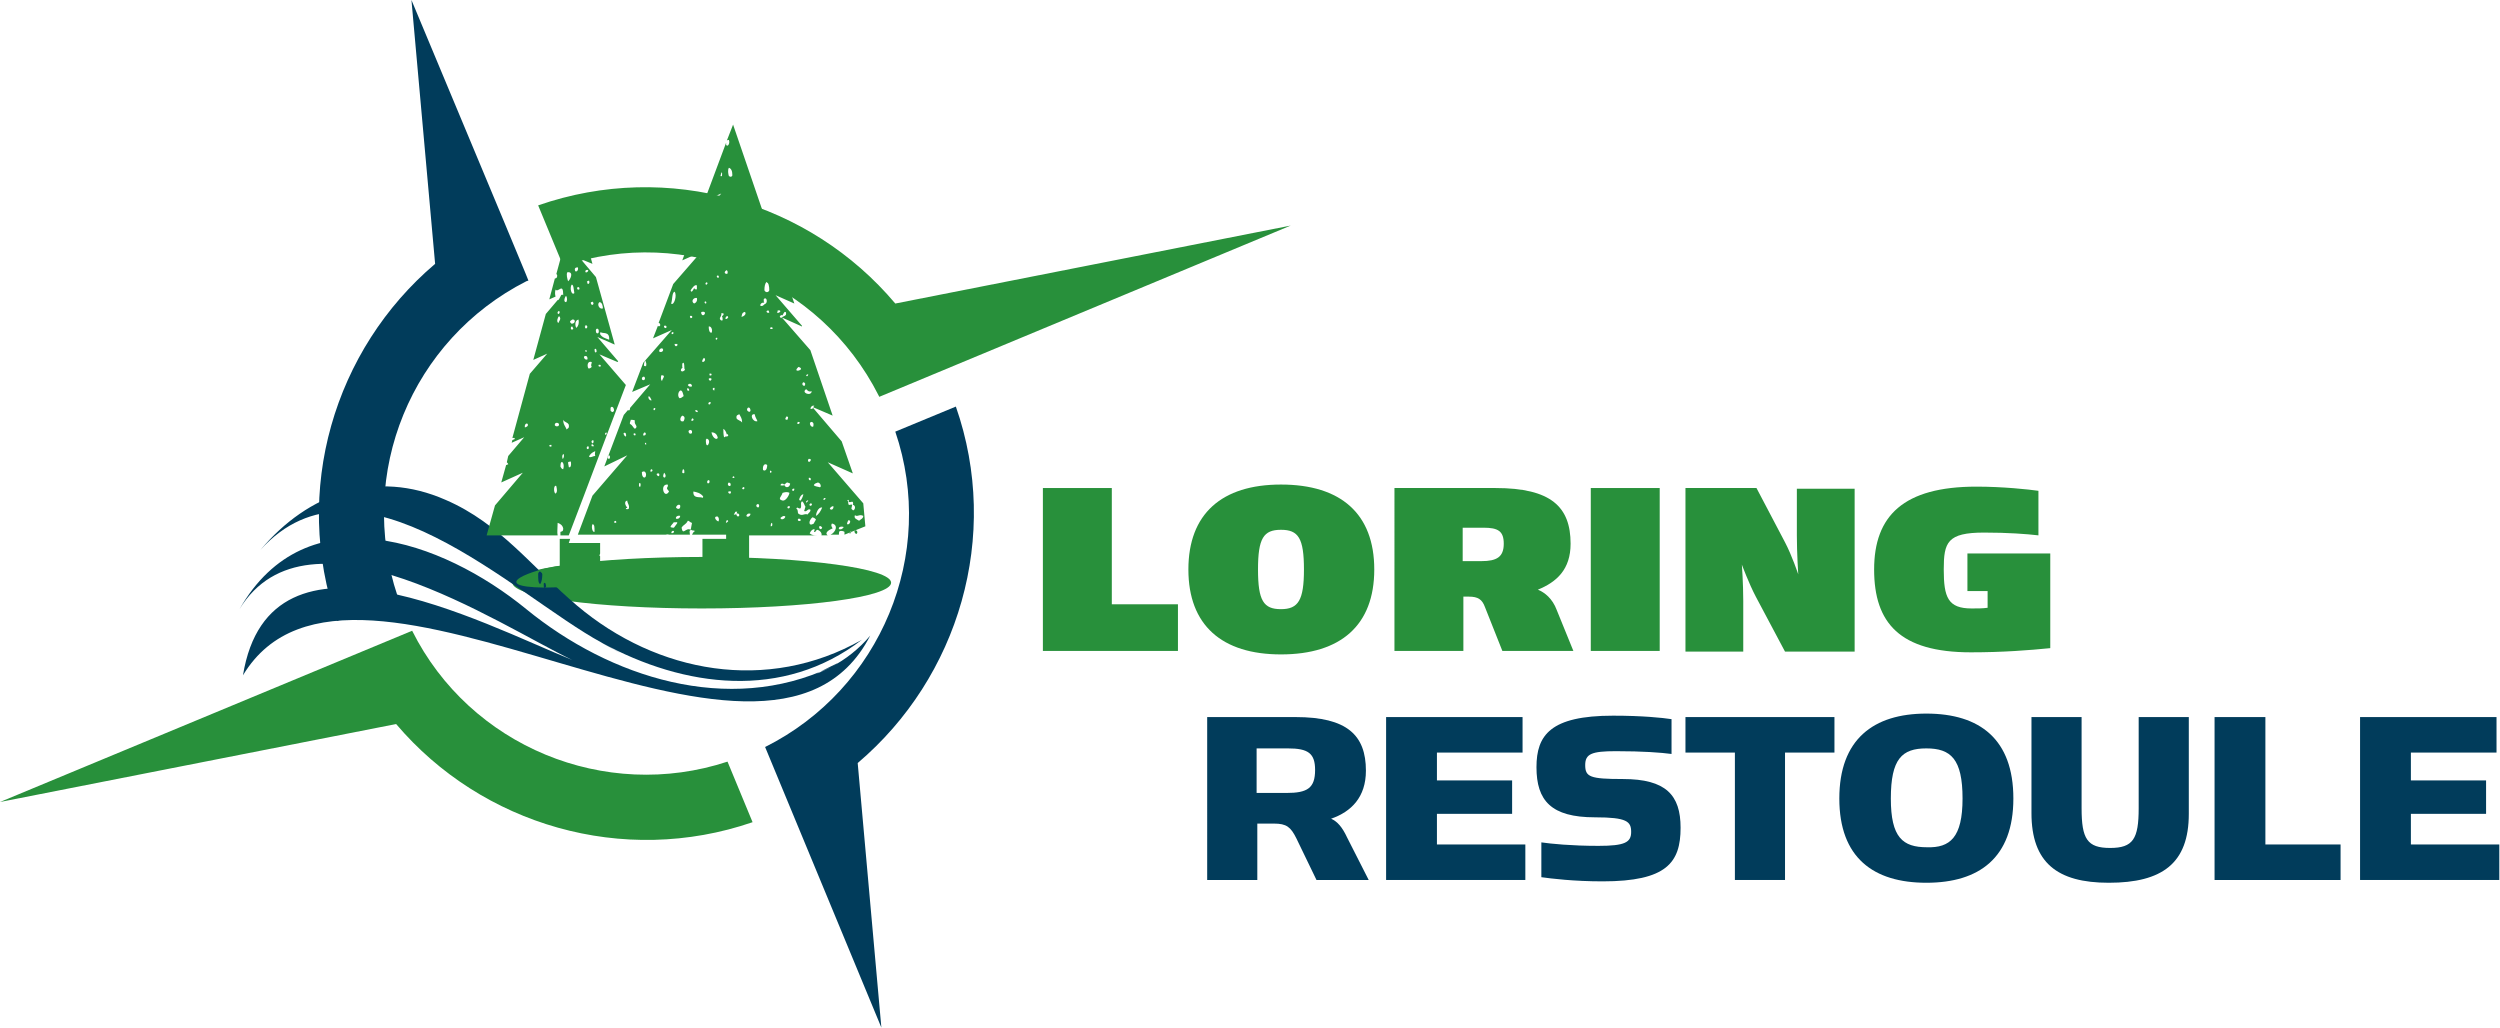
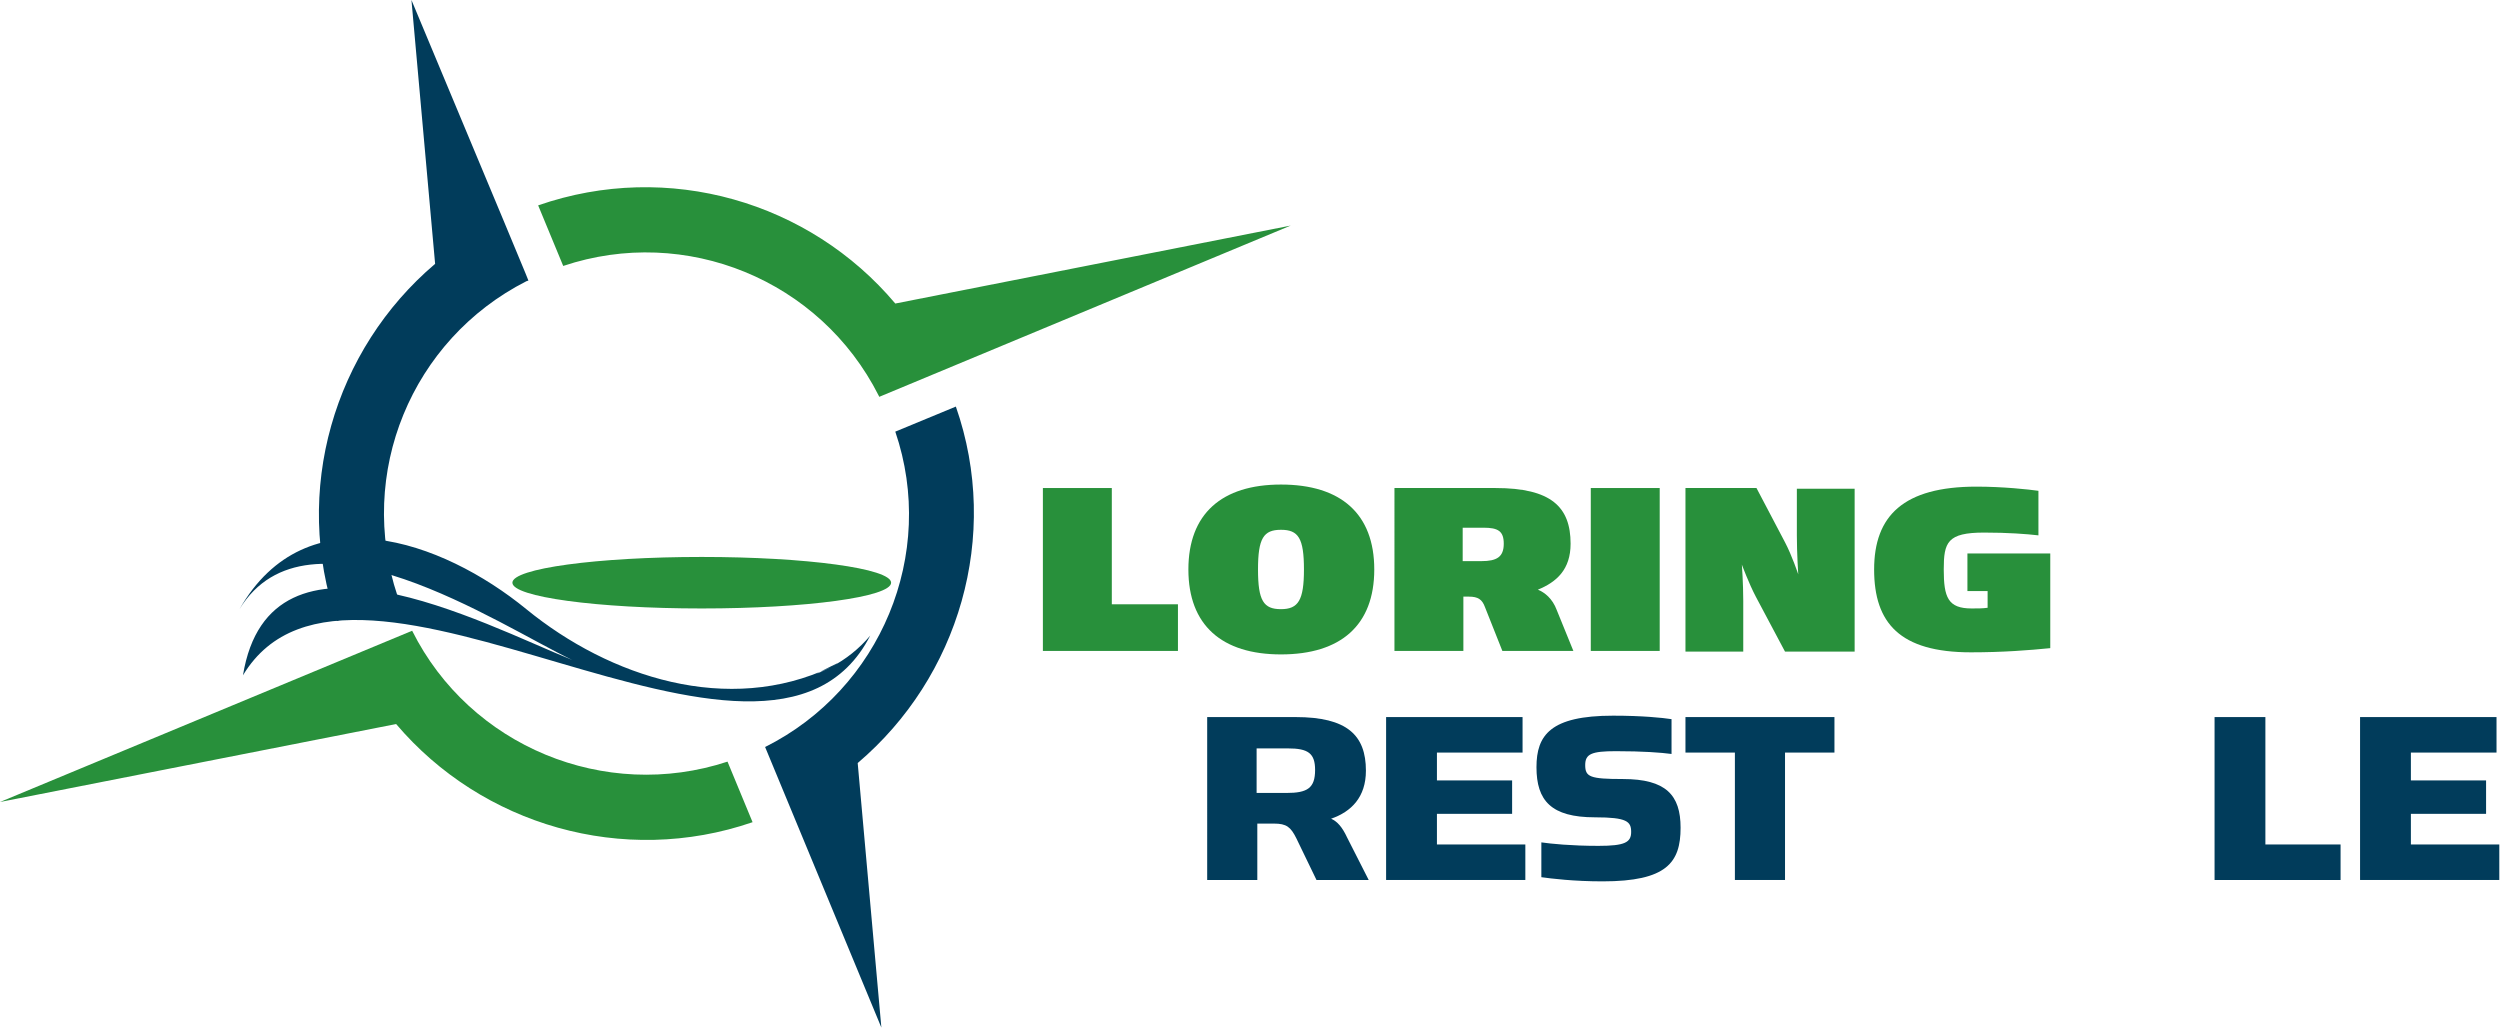
<svg xmlns="http://www.w3.org/2000/svg" version="1.1" id="logo" x="0px" y="0px" viewBox="0 0 359.1 147.6" style="enable-background:new 0 0 359.1 147.6;" xml:space="preserve">
  <style type="text/css">
	.st0{fill:#013C5B;}
	.st1{fill:#28903B;}
	.st2{fill-rule:evenodd;clip-rule:evenodd;fill:#28903B;}
</style>
  <g>
    <path class="st0" d="M72.3,31.6C72.3,31.6,72.3,31.6,72.3,31.6L59.1,0l3.4,37.9C48,50.2,41.9,70.5,48.4,89.2l8.7-3.6   C51.2,68,59.1,48.8,75.6,40.4l0.3-0.1l-0.4-1L72.3,31.6z" />
  </g>
  <path class="st1" d="M126.2,56.8l0.1,0.2l59.1-24.6l-56.8,11.2C116.3,29,96,23,77.3,29.5l3.6,8.7C98.5,32.3,117.8,40.2,126.2,56.8z" />
  <path class="st1" d="M59.2,90.6L59.2,90.6L59.2,90.6L0,115.2L56.9,104c12.3,14.5,32.6,20.5,51.2,14.1l-3.6-8.7  C86.9,115.2,67.5,107.2,59.2,90.6z" />
  <path class="st0" d="M109.9,107.3L109.9,107.3L109.9,107.3l16.7,40.3l-3.4-38c14.5-12.3,20.6-32.6,14.1-51.2l-8.7,3.6  C134.6,79.6,126.5,99,109.9,107.3z" />
  <g>
    <path class="st1" d="M149.8,70.1h9.9v16.7h9.5v6.7h-19.4V70.1z" />
    <path class="st1" d="M170.7,81.8c0-8,4.8-12.2,13.3-12.2c8.6,0,13.4,4.2,13.4,12.2c0,8-4.8,12.2-13.4,12.2   C175.5,94,170.7,89.8,170.7,81.8z M187.3,81.8c0-4.5-0.8-5.7-3.3-5.7s-3.3,1.2-3.3,5.7c0,4.5,0.8,5.7,3.3,5.7   S187.3,86.2,187.3,81.8z" />
    <path class="st1" d="M223.6,87.6l2.4,5.9h-10.2l-2.5-6.3c-0.4-1.1-1-1.5-2.3-1.5c0,0-0.8,0-0.8,0v7.8h-9.9V70.1h14.5   c8,0,10.8,2.7,10.8,8c0,3.7-2,5.5-4.7,6.6C221.9,85.1,223,86,223.6,87.6z M212.8,80.6c2.2,0,3.2-0.6,3.2-2.5c0-1.8-0.8-2.3-2.9-2.3   h-3v4.8H212.8z" />
    <path class="st1" d="M228.5,70.1h9.9v23.4h-9.9V70.1z" />
    <path class="st1" d="M242.2,70.1h10.1l4.1,7.8c1,1.9,1.9,4.6,1.9,4.6s-0.2-3-0.2-5.6v-6.7h8.3v23.4h-10l-4.2-7.9   c-1-1.9-2-4.6-2-4.6s0.2,2.7,0.2,5.2v7.3h-8.3V70.1z" />
    <path class="st1" d="M269.2,81.8c0-7.7,4.2-11.9,14.7-11.9c3.8,0,7.5,0.4,8.9,0.6v6.4c-1.7-0.2-4.4-0.4-7.8-0.4   c-5.3,0-5.8,1.4-5.8,5.3c0,4,0.6,5.6,4,5.6c0.9,0,1.6,0,2.3-0.1v-2.4h-2.9v-5.4h11.9v13.6c-3,0.3-6.8,0.6-11.4,0.6   C272.9,93.7,269.2,89.5,269.2,81.8z" />
  </g>
  <g>
    <path class="st0" d="M193.5,120.3l3.1,6.1h-7.5l-2.9-6c-0.8-1.6-1.4-2.1-3.2-2.1h-2.4v8.1h-7.2V103h12.7c7.4,0,10.1,2.6,10.1,7.7   c0,3.8-2.1,5.9-5,6.9C192.1,118,192.8,118.8,193.5,120.3z M184.8,113.9c3,0,4.1-0.7,4.1-3.3c0-2.4-1-3.1-3.9-3.1h-4.5v6.4H184.8z" />
    <path class="st0" d="M199.1,103h19.6v5.1h-12.3v4h10.8v4.8h-10.8v4.4h12.7v5.1h-20V103z" />
    <path class="st0" d="M221.4,126v-5c1.4,0.2,4.3,0.5,8.2,0.5c3.8,0,4.7-0.5,4.7-2c0-1.5-0.6-2.1-5.2-2.1c-6.3,0-8.4-2.4-8.4-7.2   c0-4.6,2-7.4,11-7.4c4.2,0,7.1,0.3,8.4,0.5v5c-1.5-0.2-4.1-0.4-8-0.4c-3.5,0-4.4,0.4-4.4,2c0,1.7,0.7,2,5.4,2c6.2,0,8.3,2.3,8.3,7   c0,5-2,7.7-11.2,7.7C226.1,126.6,222.8,126.2,221.4,126z" />
    <path class="st0" d="M249.2,108.1h-7.1V103h21.4v5.1h-7.1v18.3h-7.2V108.1z" />
-     <path class="st0" d="M264.2,114.7c0-8.5,4.9-12.2,12.5-12.2c7.7,0,12.5,3.7,12.5,12.2c0,8.5-4.9,12.1-12.5,12.1   C269.1,126.8,264.2,123.2,264.2,114.7z M281.9,114.7c0-5.7-1.7-7.2-5.2-7.2c-3.5,0-5.1,1.5-5.1,7.2c0,5.6,1.7,7,5.2,7   C280.1,121.8,281.9,120.3,281.9,114.7z" />
-     <path class="st0" d="M291.8,116.8V103h7.2v13.1c0,4.4,0.8,5.7,4.1,5.7c3.3,0,4.1-1.3,4.1-5.7V103h7.2v13.9c0,7.1-3.8,9.9-11.5,9.9   C295.5,126.8,291.8,123.9,291.8,116.8z" />
    <path class="st0" d="M318.2,103h7.2v18.3h10.8v5.1h-18.1V103z" />
    <path class="st0" d="M339,103h19.6v5.1h-12.3v4h10.8v4.8h-10.8v4.4h12.7v5.1h-20V103z" />
  </g>
  <ellipse class="st2" cx="100.8" cy="83.7" rx="27.2" ry="3.7" />
  <g>
-     <path class="st0" d="M86.4,92.3c11.9,6.5,26.1,8.3,37.4-0.4c-13.6,7.7-29.4,4.8-40.9-4.9c-6.4-5.4-11-11.8-18.9-15.2   c-10-4.4-19.7-1-26.6,7.2C51.6,63.2,73.9,85.5,86.4,92.3C92.4,95.6,86.3,92.3,86.4,92.3z" />
    <path class="st0" d="M119.4,95.8c-14.8,7-31.8,1.5-43.8-8.3c-12.1-9.9-31.6-16.8-41.2,0c9.9-16.2,37.3,2.3,47.8,7.3   c-12.9-5.2-43.4-21.6-47.3,2.2c15.8-26.2,75.2,23.3,90.1-5.7C123.4,93.2,121.5,94.7,119.4,95.8C113.2,98.8,123.2,93.7,119.4,95.8z" />
  </g>
-   <path class="st2" d="M82.9,30l2.2,7.9l-1.7-0.7l2.2,2.6l2.7,9.7l-2.5-1.1l3,3.5c0,0-0.1,0.1-0.1,0.1l0,0l-2.6-1.1l3.8,4.4l0,0  c-3.6,9.4-4.9,13-8.2,21.6h-1.2c0-0.1,0-0.3,0-0.5c0.2-0.1,0.4,0,0.4-0.5c-0.1-0.5-0.5-0.7-0.8-0.8c0,0.7-0.1,1.4,0,1.8H69.9  l1.2-4.3l4-4.7L72,69.3l0.7-2.5c0.1,0,0.2-0.1,0.3-0.1c0-0.1-0.1-0.2-0.2-0.3l0.2-0.9l2.3-2.7l-1.8,0.8l0.1-0.4  c0.1,0,0.2-0.1,0.3-0.1c0-0.1,0.1-0.1,0-0.2c-0.1,0-0.2,0-0.3,0l2.5-9.2l2.5-2.9l-2,0.9l1.8-6.6l1.7-2c0,0,0.1,0,0.1,0  c0.1-0.1,0.2-0.3,0.3-0.5l0.1-0.2c0.1-0.1,0.2-0.1,0.3,0c0-1.9-0.7-0.3-1.1-0.8c-0.1,0.3-0.1,0.7,0,1l-0.9,0.4l0.8-3  c0.3,0,0.4-0.3,0.3-0.6c0,0-0.1,0-0.1,0l2.2-8.1c0.1,0.1,0.2,0.1,0.3,0.1c0.1-0.2,0.1-0.7-0.1-0.9L82.9,30L82.9,30z M89,52.1  L89,52.1L89,52.1L89,52.1L89,52.1z M92.6,62.1c0.2,0.1,0.2,0.2,0.1,0.4c-0.1,0-0.1,0-0.2,0.1C92.3,62.5,92.4,62.2,92.6,62.1  L92.6,62.1z M105,29.3c0-0.1-0.1-0.3,0-0.4C105.2,28.8,105.4,29.3,105,29.3L105,29.3z M110.5,44.9c-0.2,0.1-0.4,0-0.4-0.2  c0.1-0.1,0.1-0.1,0.3-0.1C110.4,44.6,110.5,44.8,110.5,44.9L110.5,44.9z M104.9,37.6C105.7,36.9,105.5,38.4,104.9,37.6L104.9,37.6  L104.9,37.6z M106.5,45.5c0.1-0.2,0-0.6,0.5-0.7C107.3,45.1,106.8,45.5,106.5,45.5L106.5,45.5z M104.5,39.3c-0.2,0.1-0.3,0-0.4-0.1  c0-0.2,0.1-0.3,0.3-0.4C104.6,39,104.5,39.2,104.5,39.3L104.5,39.3z M108.8,60.5c-0.7,0.2-1.2-1.1-0.4-1  C108.5,60,108.7,60.2,108.8,60.5L108.8,60.5z M103.2,39.6c0.1,0.2,0.1,0.3-0.1,0.3C102.9,39.8,102.9,39.5,103.2,39.6L103.2,39.6z   M104.6,45.6c-0.1,0.1-0.2,0.3-0.4,0.2c0-0.2,0.1-0.4,0.3-0.4C104.5,45.4,104.6,45.5,104.6,45.6L104.6,45.6z M103.9,45  c0.1,0.2,0,0.3-0.2,0.4c0.1,0.2,0.1,0.4,0.1,0.6c-0.2,0.1-0.3,0-0.4-0.2c0-0.3,0.3-0.4,0.2-0.8C103.7,45,103.8,45,103.9,45L103.9,45  z M101.8,36.4c-0.4,0.2-0.8,0.1-0.8-0.4c0.1-0.1,0.2-0.2,0.4-0.2C101.6,35.9,101.7,36.2,101.8,36.4L101.8,36.4z M100.7,36.8  c0,0.1,0,0.2-0.2,0.3C100.4,36.9,100.5,36.8,100.7,36.8L100.7,36.8z M101.6,40.6c0.1,0.2-0.1,0.2-0.1,0.3c-0.2,0-0.2-0.2-0.1-0.3  C101.4,40.5,101.5,40.6,101.6,40.6L101.6,40.6z M103,48.5c0.1,0.1,0,0.3-0.1,0.3C102.7,48.7,102.8,48.5,103,48.5L103,48.5z   M101.4,43.3c0.1,0.2,0.1,0.3-0.1,0.3C101.2,43.5,101.1,43.3,101.4,43.3L101.4,43.3z M100.8,44.8c1-0.2,0.1,1.1-0.1,0.1  C100.7,44.9,100.8,44.8,100.8,44.8L100.8,44.8z M100.1,42.8c0.1,0.4-0.1,0.7-0.4,0.8C99.2,43.3,99.6,42.7,100.1,42.8L100.1,42.8z   M104.6,62.6c-0.1,0.1-0.2,0.1-0.4,0.1c-0.1,0.1-0.1,0.1-0.2,0.1c-0.1-0.4-0.1-0.9-0.1-1.2c0.2,0.1,0.4,0.4,0.5,0.8  C104.5,62.3,104.6,62.4,104.6,62.6L104.6,62.6z M102.2,53.7c0,0.1,0,0.1,0,0.2c-0.1,0-0.2,0-0.2,0.1c-0.1-0.1-0.1-0.3-0.1-0.3  C102,53.6,102.1,53.7,102.2,53.7L102.2,53.7z M102.2,54.4c0,0.1,0,0.2-0.2,0.3c-0.1-0.1-0.2-0.1-0.2-0.3  C101.9,54.3,102.1,54.3,102.2,54.4L102.2,54.4z M100.9,52c-0.1-0.3,0.1-0.4,0.2-0.6C101.4,51.5,101.3,52,100.9,52L100.9,52z   M99.4,45.4c0.1,0.2,0,0.3-0.2,0.3c-0.1-0.1-0.1-0.3-0.1-0.3C99.3,45.3,99.3,45.4,99.4,45.4L99.4,45.4z M99.4,55.5  c-0.3,0.1-0.5,0-0.6-0.2C99,55,99.4,55.1,99.4,55.5L99.4,55.5z M100.2,59.2c-0.2,0-0.4-0.1-0.3-0.3C100.1,58.9,100.3,59,100.2,59.2  L100.2,59.2z M98.3,52.8c0,0.1,0,0.2,0.1,0.3c-0.1,0.2-0.5,0.4-0.6,0.1c0-0.2,0.1-0.3,0.3-0.4H98c0-0.2,0-0.4,0-0.6  c0.1,0,0.1-0.1,0.2-0.1C98.3,52.3,98.3,52.7,98.3,52.8C98.3,52.8,98.3,52.8,98.3,52.8L98.3,52.8z M99,56.1c-0.3,0.1-0.3-0.1-0.3-0.3  C98.9,55.7,99,55.9,99,56.1L99,56.1z M97.3,49.4c0,0.1,0,0.1,0,0.2c-0.1,0.2-0.4,0.2-0.4-0.2C97.1,49.4,97.2,49.4,97.3,49.4  L97.3,49.4z M96.7,47.7c0.1,0.2,0,0.3-0.2,0.3C96.4,47.8,96.5,47.7,96.7,47.7L96.7,47.7z M99.3,60.4c-0.1-0.1,0.1-0.1,0.1-0.3  C99.8,60.1,99.6,60.6,99.3,60.4L99.3,60.4z M98.2,56.9c-0.2,0.1-0.3,0.3-0.6,0.3c-0.3-0.3-0.2-0.9,0.1-1.1  C98,56,98.1,56.5,98.2,56.9L98.2,56.9z M95.7,47.1c-0.2,0.1-0.4-0.1-0.3-0.3C95.7,46.7,95.8,46.9,95.7,47.1L95.7,47.1z M94.7,50.5  c-0.1-0.3,0.3-0.6,0.5-0.4C95.4,50.4,95,50.7,94.7,50.5L94.7,50.5z M95.1,54.7c-0.2,0-0.2-0.6-0.1-0.8  C95.7,53.9,95.2,54.3,95.1,54.7L95.1,54.7z M94.1,58.6c0.1,0.2-0.1,0.4-0.2,0.3C93.8,58.7,93.9,58.6,94.1,58.6L94.1,58.6z   M93.6,57.5c-0.3,0.1-0.6-0.4-0.4-0.6C93.4,57,93.5,57.3,93.6,57.5L93.6,57.5z M92.5,54.6c-0.4,0.1-0.4-0.5,0-0.5  C92.7,54.2,92.7,54.5,92.5,54.6L92.5,54.6z M94.6,68.4c-0.2,0-0.2-0.2-0.3-0.3c0.1-0.1,0.1-0.1,0.3-0.1C94.7,68,94.8,68.3,94.6,68.4  L94.6,68.4z M92.8,63.6c0,0.1,0,0.2,0.1,0.2c-0.1,0-0.2,0-0.2,0.1C92.6,63.7,92.6,63.6,92.8,63.6L92.8,63.6z M91.2,61.6  c-0.3-0.2-0.3-0.5-0.7-0.7c-0.1-0.2,0.1-0.4,0.1-0.6c0.2,0,0.4,0,0.6,0.1C91,61,91.8,61.2,91.2,61.6L91.2,61.6z M91.3,62.5  c-0.2,0.1-0.3,0-0.3-0.2C91.2,62.2,91.3,62.2,91.3,62.5L91.3,62.5z M86.6,44.3c-0.5,0.2-0.9-0.6-0.5-0.9  C86.5,43.4,86.6,44,86.6,44.3L86.6,44.3z M84.5,38.8c0,0.2-0.2,0.4-0.4,0.3C84,38.8,84.3,38.7,84.5,38.8L84.5,38.8z M89.9,62.7  c-0.2,0-0.4-0.4-0.3-0.5C89.9,62,90,62.5,89.9,62.7L89.9,62.7z M83.1,33.8c-0.1,0.1-0.2,0-0.2,0c0.1-0.1,0-0.2,0.1-0.2  C83,33.6,83,33.7,83.1,33.8L83.1,33.8z M84.6,40.3c0.1,0.2,0.1,0.4-0.1,0.5c0-0.1-0.1,0-0.1,0c0-0.1,0-0.2-0.1-0.3  C84.3,40.4,84.4,40.4,84.6,40.3L84.6,40.3z M85.1,43.8c-0.2,0-0.3-0.3-0.2-0.4c0.1,0,0.2,0,0.2-0.1C85.3,43.5,85.3,43.7,85.1,43.8  L85.1,43.8z M86,52.4c0.1,0,0.1,0,0.2,0C86.6,52.7,85.8,52.8,86,52.4L86,52.4z M82.7,39c0,0-0.1-0.1-0.1-0.1c-0.1-0.3,0-0.5,0.4-0.5  C83.1,38.6,83,39,82.7,39L82.7,39z M83.2,41.3c0,0.1,0,0.2,0.1,0.2c-0.1,0-0.1,0-0.1,0.1c-0.2,0-0.3,0-0.3-0.2  C82.9,41.2,83.1,41.2,83.2,41.3L83.2,41.3z M84,46.9c0.1,0,0.1-0.1,0.1-0.2C84.7,46.8,84.1,47.6,84,46.9L84,46.9z M85,52  c0,0.3-0.2,0.4,0,0.7c-0.1,0.1-0.3,0.3-0.5,0.2C84.3,52.5,84.4,51.8,85,52L85,52z M81.6,40.4c-0.1-0.3-0.3-1-0.1-1.3  C82.5,39,81.9,40.2,81.6,40.4L81.6,40.4z M87.1,62.4c-0.1,0.1-0.2,0-0.2,0c0-0.1,0-0.2,0.2-0.3C87.1,62.2,87.2,62.3,87.1,62.4  L87.1,62.4z M84.3,50.5c-0.1,0-0.1,0-0.2,0c-0.1-0.1,0-0.2,0-0.2C84.3,50.3,84.3,50.4,84.3,50.5L84.3,50.5z M84.4,51.6  c-0.3,0.2-0.6-0.2-0.5-0.4C84.3,51,84.4,51.3,84.4,51.6L84.4,51.6z M83.1,45.9c0.1,0.5,0,0.9-0.3,1.2C82.6,46.9,82.5,46,83.1,45.9  L83.1,45.9z M82.1,46.5c-0.1-0.1-0.1-0.1-0.2-0.2c-0.1-0.2,0.2-0.3,0.3-0.4C82.7,45.8,82.7,46.5,82.1,46.5L82.1,46.5z M81.3,43.4  c-0.4,0-0.2-0.7,0-0.9C81.5,42.7,81.5,43.3,81.3,43.4L81.3,43.4z M82.3,47.3c-0.2,0.1-0.3,0-0.3-0.1c0-0.2,0-0.3,0.2-0.3  C82.3,47.1,82.4,47.2,82.3,47.3L82.3,47.3z M85.2,63.2c0.1,0.2,0.1,0.4-0.1,0.5C84.9,63.5,84.9,63.3,85.2,63.2L85.2,63.2z   M85.3,64.1c-0.1,0-0.2,0-0.3,0c-0.1-0.2,0-0.2,0-0.3C85.2,63.8,85.3,64,85.3,64.1L85.3,64.1z M85.5,64.8c0,0.2-0.1,0.4,0,0.7  c-0.4,0-0.6,0.3-0.9,0.1C84.7,65.3,85,65,85.5,64.8L85.5,64.8z M80.2,45.1c-0.2-0.1-0.1-0.3,0-0.4C80.5,44.6,80.4,45.1,80.2,45.1  L80.2,45.1z M80.2,46.4c-0.3-0.2-0.1-0.8,0.1-1C80.7,45.8,80.3,46.1,80.2,46.4L80.2,46.4z M84.5,64.5c-0.3,0.1-0.3-0.4,0-0.4  C84.6,64.2,84.6,64.4,84.5,64.5L84.5,64.5z M80.2,61.2c-0.3,0.1-0.4,0-0.5-0.1C79.6,60.5,80.6,60.7,80.2,61.2L80.2,61.2z M79.2,63.9  c0,0.1,0,0.2,0.1,0.2c-0.1,0-0.2,0-0.3,0.1c0-0.1-0.1-0.1-0.1-0.2C78.9,63.9,79.1,63.9,79.2,63.9L79.2,63.9z M75.8,60.9  c0.1,0.3-0.1,0.4-0.4,0.5C75.3,61,75.6,60.7,75.8,60.9L75.8,60.9z M98,59.7c0.4,0.1,0.4,0.4,0.2,0.8C97.6,60.7,97.6,60,98,59.7  L98,59.7z M102.6,55.7c0.1,0.1,0,0.2,0,0.4C102.3,56,102.3,55.7,102.6,55.7L102.6,55.7z M102.1,57.8c0,0.1-0.1,0.3-0.2,0.3  C101.6,58.1,101.8,57.6,102.1,57.8L102.1,57.8z M88.2,75c0.1-0.3,0.4-0.2,0.3,0.1C88.4,75.1,88.2,75.1,88.2,75L88.2,75z M90.1,71.9  c0,0.4,0.4,0.7,0.2,1.2c-0.1,0-0.2,0.1-0.4,0c0-0.2,0.2-0.1,0.2-0.2C89.8,72.6,89.6,72,90.1,71.9L90.1,71.9z M93.5,67.4  c0.4,0,0.2,0.5-0.1,0.3C93.4,67.6,93.5,67.5,93.5,67.4L93.5,67.4z M95.4,67.9c0.2,0.2,0.3,0.5,0.1,0.7  C95.1,68.6,95.3,68.1,95.4,67.9L95.4,67.9z M95.9,69.6c0.1,0.2,0,0.3-0.1,0.5c0,0.2,0.2,0.3,0.3,0.5C95.4,71.8,94.7,69.5,95.9,69.6  L95.9,69.6z M93,81.1c0.1,0.2-0.1,0.5-0.1,0.7C92,82.1,92.2,80.7,93,81.1L93,81.1z M96.3,75.7c0.1-0.3,0.3-0.4,0.5-0.7  c0.2,0.1,0.4-0.1,0.5,0.1c-0.1,0.2-0.3,0.4-0.5,0.7C96.7,75.8,96.5,75.8,96.3,75.7L96.3,75.7z M97.7,74.1c0,0.3-0.3,0.5-0.6,0.4  C97,74.2,97.4,74,97.7,74.1L97.7,74.1z M94.3,81.5c0-0.1,0.1-0.1,0.1-0.2c0.3,0.2,0.1,0.3,0.5,0.4c0,0.2,0,0.2-0.2,0.2  C94.6,81.8,94.6,81.6,94.3,81.5L94.3,81.5z M110,43.6c-0.3,0.1-0.4,0.5-0.8,0.3c0-0.3,0.3-0.5,0.6-0.4c-0.1-0.1-0.1-0.2-0.1-0.5  c0.1-0.2,0.3-0.2,0.4,0C110.2,43.3,110.1,43.5,110,43.6C110.1,43.6,110.1,43.6,110,43.6L110,43.6L110,43.6z M96.8,76.3  c0.1,0.2-0.2,0.3-0.3,0.3C96.3,76.5,96.6,76.1,96.8,76.3L96.8,76.3z M95.3,81.3c0-0.2,0.1-0.2,0.3-0.2  C95.7,81.3,95.5,81.4,95.3,81.3L95.3,81.3z M96.1,83.5c0-0.1,0-0.1,0.1-0.2c0.2,0.1,0.3,0.2,0.2,0.4C96.2,83.7,96.1,83.6,96.1,83.5  L96.1,83.5z M110.6,47.2c0-0.1,0.1-0.1,0.1-0.2c0.2,0,0.1,0,0.3,0.1C111,47.3,110.8,47.3,110.6,47.2L110.6,47.2z M111.7,44.6  c0.1,0,0.3-0.1,0.4,0.1c-0.1,0.2-0.3,0.3-0.5,0.2C111.7,44.8,111.7,44.7,111.7,44.6L111.7,44.6z M112,45.5c0.1-0.2,0.2-0.3,0.4-0.2  c0.1-0.2,0.2-0.4,0.3-0.5c0.3,0,0.2,0.2,0.2,0.4c-0.2,0.3-0.5,0.2-0.7,0.5C112.1,45.6,112,45.5,112,45.5L112,45.5z M98.9,82.5  c0.1-0.4,0.8-0.2,0.9,0.1C99.7,83.1,98.9,82.8,98.9,82.5L98.9,82.5z M103.1,74.2c0.2,0.2,0.2,0.5,0.1,0.7  C102.8,74.8,102.4,74.1,103.1,74.2L103.1,74.2z M104.7,69.3c0.3,0.1,0.3,0.3,0.2,0.5C104.6,69.9,104.4,69.5,104.7,69.3L104.7,69.3z   M105.2,68.6c0-0.1,0.1-0.1,0.1-0.2c0.1,0,0.1,0.1,0.2,0.1C105.5,68.7,105.4,68.7,105.2,68.6L105.2,68.6z M105,70.6  C105,71.4,104.1,70.4,105,70.6L105,70.6L105,70.6z M104.3,75.1c-0.1-0.1,0.1-0.3,0.1-0.4C104.8,74.8,104.5,75,104.3,75.1L104.3,75.1  z M106.6,70.2c0.1-0.2,0.1-0.3,0.3-0.2C107,70.2,106.8,70.4,106.6,70.2L106.6,70.2z M105.6,73.5c0.2,0.1,0.2-0.1,0.3,0  c-0.1,0.1,0,0.2-0.1,0.3c0.3-0.2,0.6,0.3,0.2,0.4c-0.2-0.1-0.2-0.2-0.2-0.3c-0.2-0.1-0.2,0.1-0.4,0  C105.5,73.8,105.6,73.6,105.6,73.5L105.6,73.5z M114.7,52.7C115.9,53.1,113.6,53.7,114.7,52.7L114.7,52.7L114.7,52.7z M107.2,74.1  c0.1-0.3,0.3-0.4,0.6-0.3C107.8,74.1,107.4,74.4,107.2,74.1L107.2,74.1z M113,59.8c0.1,0,0.1,0.1,0.2,0.1c0,0.1,0,0.2-0.1,0.4  c-0.1,0-0.2,0-0.3-0.1C112.8,60.1,112.9,59.9,113,59.8L113,59.8z M115.4,54.9c0.3,0.1,0.3,0.2,0.2,0.5  C115.3,55.5,115.1,55.1,115.4,54.9L115.4,54.9z M116.1,53.8c-0.1,0.2-0.1,0.3-0.3,0.2C115.8,53.9,115.9,53.7,116.1,53.8L116.1,53.8z   M108.9,72.4c0.2,0.1,0.2,0.4,0,0.5C108.5,72.8,108.6,72.4,108.9,72.4L108.9,72.4z M115.8,55.9c0.3,0.3,0.4,0.4,0.8,0.3  C116.5,57,115,56.4,115.8,55.9L115.8,55.9z M106.3,80.6c0.1,0,0.1,0.1,0.2,0.1c0,0.1,0,0.2-0.1,0.4c-0.1,0-0.2,0-0.3-0.1  C106.1,80.8,106.2,80.6,106.3,80.6L106.3,80.6z M105.7,83.1c0.2,0.1,0.2,0.2,0.2,0.3c-0.1,0.2-0.3,0.3-0.5,0.2  c-0.1,0-0.1-0.1-0.1-0.1C105.3,83.4,105.5,83.1,105.7,83.1L105.7,83.1z M114.6,60.6c0.2,0,0.1,0,0.3,0.1c-0.1,0.2-0.2,0.2-0.3,0.2  C114.5,60.9,114.5,60.8,114.6,60.6L114.6,60.6z M112.1,69.7c0-0.1,0.1-0.1,0.1-0.2c0.1,0,0.3-0.1,0.4,0.1c0.2,0,0.3-0.3,0.5-0.3  c0.2,0.1,0.4,0.1,0.4,0.2c-0.1,0.6-0.7,0.6-0.8,0.2C112.5,69.7,112.4,69.8,112.1,69.7L112.1,69.7z M112.4,70.8c0.3-0.1,0.7-0.2,1,0  c-0.1,0.5-0.6,1.2-1,1.1C111.6,71.7,112.3,71.3,112.4,70.8L112.4,70.8z M116.6,60.6c0.3,0.1,0.3,0.4,0.2,0.7  C116.4,61.4,116.1,60.6,116.6,60.6L116.6,60.6z M112.1,74.4c0.2-0.2,0.5-0.4,0.7-0.2C112.8,74.5,112.2,74.8,112.1,74.4L112.1,74.4z   M114.1,70.2c0,0.1,0,0.2-0.1,0.3C113.7,70.6,113.7,70.1,114.1,70.2L114.1,70.2z M113.1,72.9c0-0.2,0.2-0.2,0.3-0.2  C113.6,72.9,113.2,73.2,113.1,72.9L113.1,72.9z M116.2,65.9c0.1,0,0.2,0.1,0.3,0.1c-0.1,0.3-0.2,0.4-0.4,0.3  C116,66.2,116.1,65.9,116.2,65.9L116.2,65.9z M115.4,71c-0.1,0.4-0.2,0.6-0.4,0.9c-0.1,0-0.1,0-0.2-0.1  C114.8,71.5,115.1,71,115.4,71L115.4,71z M114.4,73.1c0-0.1,0-0.1,0.1-0.2c0.2,0.1,0.4,0.2,0.5,0.1c0.2-0.4-0.1-0.7,0.2-1  c0.3,0.2,0.3,0.5,0.5,0.8c-0.1,0.2-0.1,0.4-0.2,0.6c0.4,0.2,0.5-0.4,0.9-0.2c0.1,0.3-0.3,0.5-0.4,0.7c-0.5-0.2-0.7,0.3-1.3-0.1  C114.5,73.6,114.7,73.2,114.4,73.1L114.4,73.1z M116.2,68.6c0.2,0.1,0.4,0.1,0.2,0.4C116.2,69,116.1,68.8,116.2,68.6L116.2,68.6z   M114.6,74.7c0-0.1,0-0.1,0.1-0.2c0.1,0,0.2,0,0.3,0.1c0,0.1,0,0.1,0,0.2C114.8,74.9,114.6,74.8,114.6,74.7L114.6,74.7z M115.8,72.2  c-0.1-0.1,0.1-0.4,0.3-0.3C116,72.1,115.9,72.1,115.8,72.2L115.8,72.2z M116.9,69.7c0.1-0.3,0.4-0.3,0.6-0.4  c0.3,0.1,0.4,0.3,0.4,0.6c-0.1,0-0.1,0.1-0.1,0.1C117.5,69.9,117.1,69.9,116.9,69.7L116.9,69.7z M116.5,72.3c0.3,0.1,0,0.5-0.2,0.3  C116.2,72.4,116.4,72.3,116.5,72.3L116.5,72.3z M116.7,74.3c0.3,0.1,0.4,0.2,0.5,0.3c-0.1,0.3-0.2,0.3-0.3,0.6  C116.1,75.7,116.1,74.8,116.7,74.3L116.7,74.3z M118.1,72.9c-0.2,0.5-0.5,1-0.9,1.2C117.2,73.8,117.5,72.8,118.1,72.9L118.1,72.9z   M118.6,71.6c-0.1,0.2-0.2,0.2-0.3,0.2C118.2,71.7,118.4,71.4,118.6,71.6L118.6,71.6z M117.7,75.6c0.1-0.1,0.3,0,0.4,0.2  c-0.1,0.2-0.2,0.3-0.4,0.1C117.7,75.8,117.6,75.7,117.7,75.6L117.7,75.6z M119.7,72.7c0.1,0.3-0.2,0.7-0.5,0.4  C119.2,72.9,119.5,72.7,119.7,72.7L119.7,72.7z M121.7,71.9c0,0,0.1-0.1,0.1-0.1c0.2,0,0.1,0.2,0.1,0.3c0.3,0.1,0.4-0.1,0.6,0  c0,0.1,0.1,0.2,0,0.4c0.4,0.1,0.4,0.6,0.1,0.8c-0.2,0-0.1-0.1-0.3-0.2c0-0.2,0.1-0.4,0.1-0.6c-0.2-0.1-0.3,0.1-0.5,0  C121.8,72.3,121.9,72,121.7,71.9L121.7,71.9z M121.2,75.7c-0.2,0.3-0.4,0.4-0.7,0.3C120.4,75.6,121,75.6,121.2,75.7L121.2,75.7z   M121.9,74.7c0.1,0,0.1,0.1,0.2,0.1c0.1,0.3-0.2,0.6-0.4,0.5C121.6,75.2,121.8,74.8,121.9,74.7L121.9,74.7z M122.8,74  c0.4,0.3,0.6-0.2,1.2,0.1c0,0.4-0.4,0.5-0.6,0.7C123.1,74.6,122.6,74.5,122.8,74L122.8,74z M122,76.6c0.1-0.2,0.1-0.3,0.3-0.2  C122.2,76.5,122.2,76.7,122,76.6L122,76.6z M123,76.2c0.2,0.1,0.2,0.4,0,0.5C122.7,76.6,122.6,76.1,123,76.2L123,76.2z M104.7,24.1  c0.3,0.1,0.5,0.4,0.5,1.1c-0.2,0.3-0.2,0.2-0.5,0.1C104.6,25,104.5,24.4,104.7,24.1L104.7,24.1z M103.6,24.8  c0.2-0.1,0.1,0.3,0.1,0.5c-0.1,0-0.1,0-0.2,0C103.5,25.1,103.6,25,103.6,24.8L103.6,24.8z M82.1,40.9c0.3-0.1,0.3,0.7,0.4,1.2  C82.1,42.5,81.8,41.4,82.1,40.9L82.1,40.9z M86,47.5c0.1,0.5-0.4,0.5-0.4,0.1C85.5,47.1,86,47.1,86,47.5L86,47.5z M87.5,48.8  c-0.5-0.2-1-0.3-1.3-0.8c0-0.2,0-0.2,0.1-0.3C86.5,48,87.6,47.5,87.5,48.8L87.5,48.8z M85.7,50.5c-0.1,0.2-0.3,0.2-0.3-0.3  C85.5,50,85.7,50.1,85.7,50.5L85.7,50.5z M92.7,51.8c0.1,0.3,0.2,0.4,0.1,0.8c-0.1,0-0.3,0-0.3-0.1C92.5,52.1,92.6,51.9,92.7,51.8  L92.7,51.8z M88.2,59c-0.2,0.3-0.3,0.2-0.5,0c0-0.1,0-0.3,0-0.4C87.8,58.3,88.2,58.4,88.2,59L88.2,59z M80.9,60.3  c0.2,0.4,0.6,0.3,0.8,0.7c0.1,0.6-0.2,0.5-0.3,0.7C81.2,61.2,80.9,61,80.9,60.3L80.9,60.3z M80.9,65.2c0.2,0.1,0.1,0.7-0.1,0.7  C80.7,65.4,80.8,65.4,80.9,65.2L80.9,65.2z M87.6,65.8c-0.1,0.2-0.3,0.2-0.3-0.3C87.4,65.3,87.7,65.4,87.6,65.8L87.6,65.8z   M80.9,67.4c-0.2,0-0.3-0.2-0.4-0.4C80.5,65.8,81.2,66.5,80.9,67.4L80.9,67.4z M82,66.3c0.1,0.7-0.1,0.9-0.3,0.8  c0-0.2-0.1-0.4-0.1-0.7C81.7,66.3,81.9,66.3,82,66.3L82,66.3z M92.8,68.1c0,0.4-0.1,0.5-0.3,0.5c-0.2-0.1-0.3-0.3-0.3-0.8  C92.4,67.7,92.7,67.6,92.8,68.1L92.8,68.1z M92,69.8C92,70,91.7,70,91.8,69.5C91.8,69.3,92.1,69.3,92,69.8L92,69.8z M79.9,69.8  c0.1,0.4,0.2,0.9-0.1,1.1C79.5,70.8,79.5,69.6,79.9,69.8L79.9,69.8z M85.1,75.3c0.3,0,0.3,0.4,0.3,1.1  C85.1,76.5,84.9,75.7,85.1,75.3L85.1,75.3z M77.9,82.4c0,0.7-0.1,1.2-0.3,1.5c-0.3-0.1-0.3-0.7-0.3-1.5C77.4,82,77.8,81.9,77.9,82.4  L77.9,82.4z M87.9,82.4c-0.2,0.4-0.6,1.1-0.9,0.8c0-0.2,0-0.4,0-0.5c0.1-0.3,0.3,0,0.4,0.1C87.5,82.5,87.8,81.8,87.9,82.4L87.9,82.4  z M107.7,83.4c-0.1-0.3-0.1-0.5,0-0.8c0.3,0,0.5,0.2,0.4,0.8C108.1,83.7,107.9,83.5,107.7,83.4L107.7,83.4z M97.9,75.8  c0.3-0.5,0.6-0.4,0.9-1c0.2,0,0.4,0.3,0.6,0.3c-0.1,0.4-0.1,0.7-0.2,1C98.5,75.7,98.1,77,97.9,75.8L97.9,75.8z M110.7,75.6  c0-0.4,0.1-0.5,0.2-0.5C111,75.5,110.9,75.6,110.7,75.6L110.7,75.6z M97.1,72.9c0.1-0.4,0.5-0.5,0.6-0.3  C97.8,73.2,97.3,73.2,97.1,72.9L97.1,72.9z M99.6,70.6c0.5,0.1,1,0.2,1.4,0.7c0,0.1,0,0.2-0.1,0.2C100.6,71.3,99.5,71.7,99.6,70.6  L99.6,70.6z M101.6,69.1c0.1-0.2,0.4-0.2,0.3,0.2C101.8,69.5,101.5,69.5,101.6,69.1L101.6,69.1z M98,67.9c0-0.2,0-0.3,0.1-0.5  c0.2,0,0.2,0.2,0.2,0.5C98.3,68,98.1,68,98,67.9L98,67.9z M110.6,67.9c0-0.1,0-0.2,0-0.3c0.1,0,0.2,0.1,0.2,0.1  C110.9,67.8,110.8,67.9,110.6,67.9L110.6,67.9z M109.6,67.5c-0.1-0.7,0.3-1,0.6-0.7C110.2,67.6,109.8,67.7,109.6,67.5L109.6,67.5z   M101.4,63.1c0.1,0,0.1,0,0.1-0.1C102.4,63.2,101.3,65,101.4,63.1L101.4,63.1z M102.2,62.1c0.4,0,0.8,0.2,0.9,0.8  C102.9,63.3,102.3,62.8,102.2,62.1L102.2,62.1z M98.9,61.9c0.2-0.2,0.3-0.2,0.5,0c0,0.1,0,0.2,0,0.3C99.2,62.4,98.9,62.3,98.9,61.9  L98.9,61.9z M106.6,60.7c-0.2-0.3-0.6-0.3-0.8-0.6c-0.1-0.5,0.2-0.5,0.4-0.6C106.4,59.9,106.6,60.1,106.6,60.7L106.6,60.7z   M107.3,58.9c0-0.5,0.5-0.5,0.5,0.1C107.7,59.3,107.4,59.1,107.3,58.9L107.3,58.9z M102.2,47.8c-0.3,0-0.4-0.4-0.4-0.9  C102.2,46.8,102.4,47.5,102.2,47.8L102.2,47.8z M96.4,43.6c0.2-0.5,0.1-1.6,0.5-1.7C97.3,42.4,96.8,44,96.4,43.6L96.4,43.6z   M109.8,41.7c0-0.6,0.1-1,0.3-1.2c0.3,0.1,0.4,0.6,0.4,1.2C110.4,42,110,42.1,109.8,41.7L109.8,41.7z M109,39.5  c-0.3,0.1-0.4-0.2-0.6-0.2c0-0.5-0.1-0.8-0.1-1.2c0.3-0.1,0.4,0.4,0.7,0.5C109.1,38.7,109.2,39.3,109,39.5L109,39.5z M110.6,37.3  c0.4-0.4,0.8,0.3,0.9,0.7C111.4,38.7,110.5,38.4,110.6,37.3L110.6,37.3z M106.8,37.1c0.4,0,0.8-0.1,1,0.2  C107.9,38.6,106.7,38,106.8,37.1L106.8,37.1z M110.1,35.9c0.1,0,0.1-0.3,0.3-0.2C110.7,36.2,110.1,36.6,110.1,35.9L110.1,35.9z   M105.3,33.5c0.5-0.3,0.9-1.4,1.2-0.4C106.2,34,103.2,33.9,105.3,33.5L105.3,33.5z M99.2,41.7c0.2-0.3,0.6-0.9,0.9-0.7  c0,0.2,0,0.3,0,0.5c-0.1,0.2-0.3,0-0.4-0.1C99.6,41.6,99.3,42.2,99.2,41.7L99.2,41.7z M95.2,80.6c0.8,0,1.6,0,2.4,0  c-0.1,0-0.2,0.1-0.1,0.3c0.2,0.1,0.4,0,0.4-0.3c1,0,2,0,3,0.1v-3.3h3.4v-0.6h-4.9c0.1-0.2,0.2-0.4,0.4-0.5c-0.1-0.2-0.3,0-0.5-0.2  c-0.4,0.1-0.2,0.4-0.2,0.7h-3c-0.2-0.1-0.4,0-0.5,0H83l2.1-5.6l5-5.8L86.8,67l2.8-7.4l0.6-0.7c0.1,0.1,0.3,0.1,0.3-0.3l0,0l2.9-3.4  l-2.6,1.1l1.6-4.2l4.1-4.7l-2.7,1.2l0.7-1.8c0.1,0.1,0.2,0.1,0.3,0c0.1-0.1,0-0.3-0.1-0.4c0,0-0.1,0-0.1,0l2.1-5.6l4-4.6l-2.7,1.2  l2-5.4l3.6-4.2l-2.4,1l3.1-8.3c0,0.1,0,0.2,0,0.3c0.2,0.4,0.6-0.2,0.4-0.7c-0.1,0-0.2,0-0.3,0.1l0.9-2.3l5.3,15.5l-3.1-1.4l4.4,5.1  l2.2,6.5l-2.7-1.2l3.8,4.4l0,0.1l-2.9-1.3l4.1,4.7l3.2,9.4l-2.8-1.2c0.1-0.1,0.1-0.2,0.2-0.2c-0.2-0.1-0.5,0-0.6,0.4  c0.2,0.1,0.3,0,0.4-0.1l4.1,4.8l1.6,4.6l-3.6-1.6l5.1,5.9l0.3,3.3l-3,1.2c0-0.1,0-0.3,0-0.4c-0.1-0.1-0.5-0.2-0.7-0.1  c-0.1,0.1-0.1,0.3-0.1,0.5h-1.2c0.7-0.3,1.2-1.4,0.2-1.6c-0.2,0.3,0,0.5,0.1,0.7c-0.3,0.1-1.3,0.6-0.7,1H118  c0.1-0.3-0.2-0.7-0.6-0.8c-0.2,0-0.2,0.4-0.5,0.3c0.1-0.1,0.1-0.3,0.1-0.4c-0.3,0-0.5,0.2-0.7,0.6c0.3,0.3,0.7,0.3,1,0.3h-9.7v4.2  c1.9,0.1,3.7,0.3,5.5,0.5c0,0.4,0.1,0.8,0.2,1c0.1,0,0.2,0,0.3-0.1c0-0.3-0.1-0.7-0.2-0.9c2.9,0.4,5.6,0.8,7.9,1.3  c0,0.2-0.1,0.4,0.1,0.4c0.2-0.2,0.5,0,0.7-0.2c2.5,0.6,2.4,0.4,4,1.1c-4.8-0.4-9.3,0.2-16.8,0.1c0-0.3-0.1-0.4-0.2-0.5  c0,0.1-0.1,0.1-0.1,0.1c0,0.1,0,0.2,0,0.3c-0.8,0-1.6,0-2.4,0l0.1-0.1c-0.1,0-0.1-0.1-0.2-0.1c-0.1,0-0.1,0.1-0.1,0.2  c-0.5,0-1,0-1.5,0c0-0.1-0.3-0.2-0.3,0l-1.1,0c0-0.1,0.1-0.1,0.1-0.2c-0.1,0-0.2-0.1-0.1-0.1c-0.3-0.1-0.5,0.1-0.6,0.3  c-4.1,0-8.4,0-12.6,0l0-0.1c-0.1,0-0.1,0-0.2,0.1c-4.1,0-8,0.1-11.8,0.2c0.1-0.1,0.2-0.1,0.1-0.4c0-0.3-0.3-0.4-0.3-0.1  c0,0.3,0,0.5,0.1,0.5c-8.5-0.1-1.5-2.7,2.2-3.1v-3.9h1.5l-0.2,0.6h4.5v1.5c0,0.1-0.1,0.2-0.1,0.3c0,0,0.1,0.1,0.1,0.1v1  c0.3,0,0.6,0,0.9,0c-0.1,0.4-0.3,0.7-0.3,1.5c0.1,0.4,0.5,0.3,0.6,0c0-0.6-0.1-1-0.1-1.5C89.5,80.7,92.3,80.6,95.2,80.6L95.2,80.6z" />
</svg>